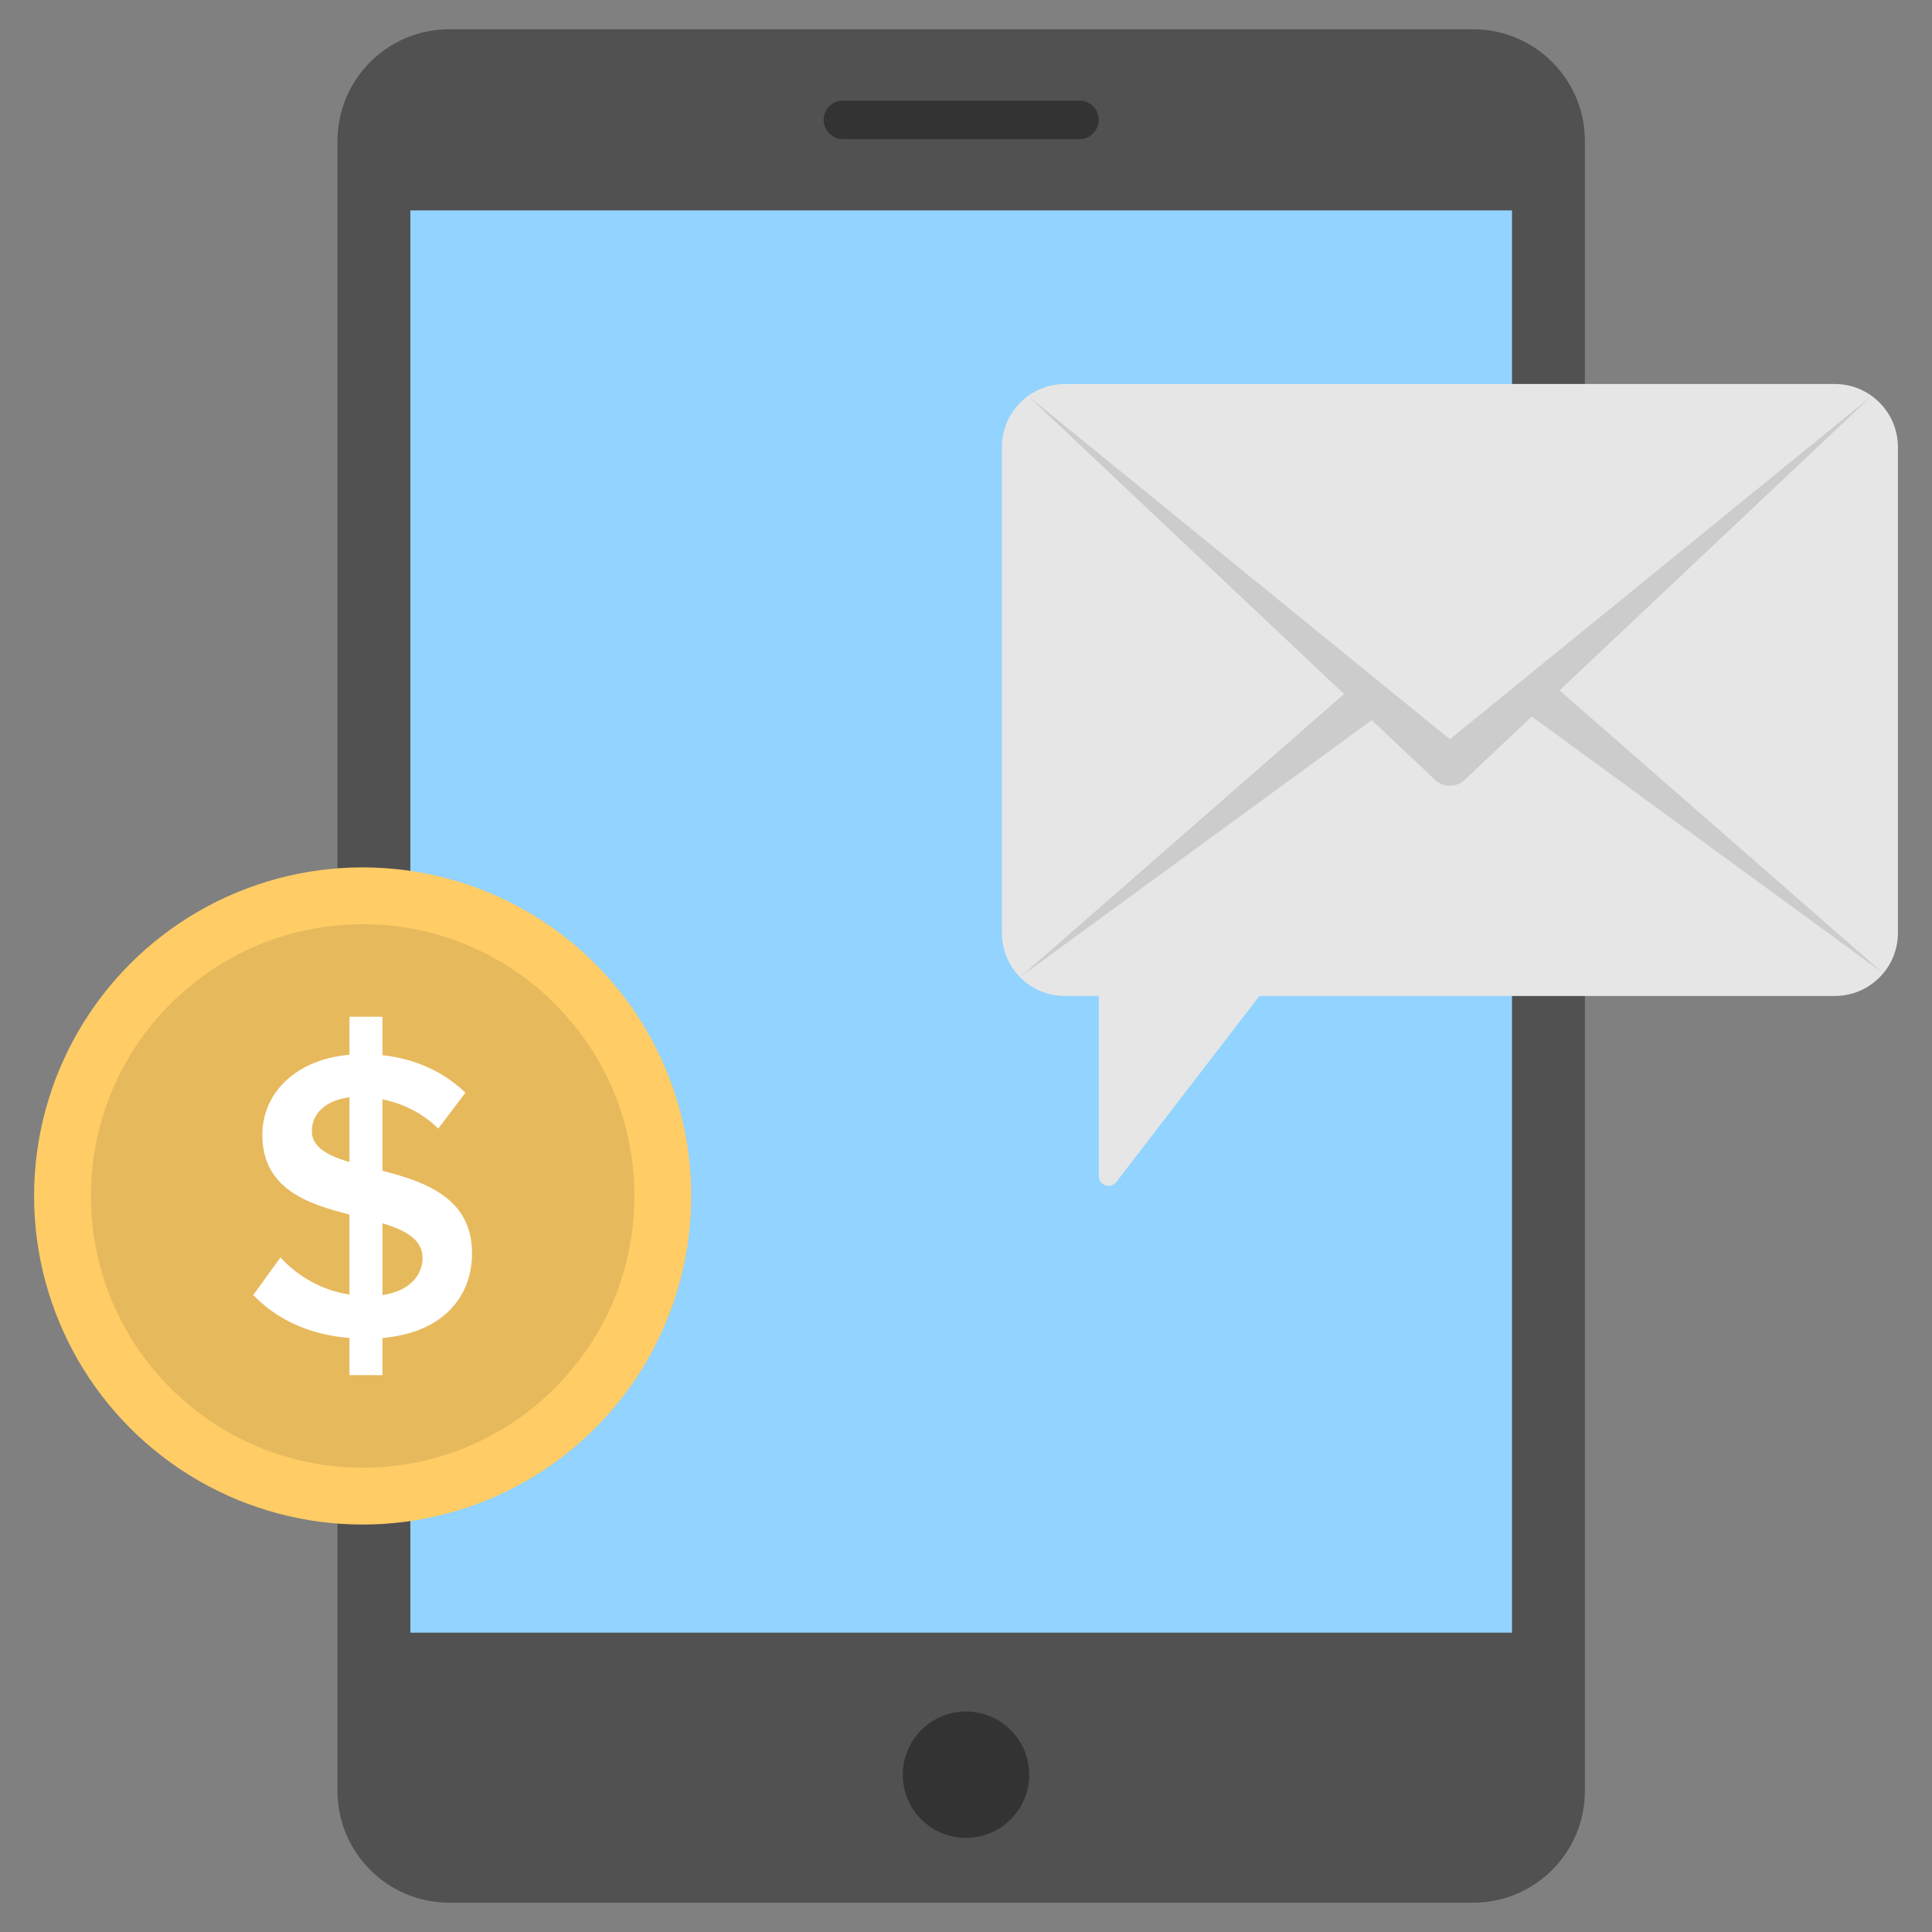
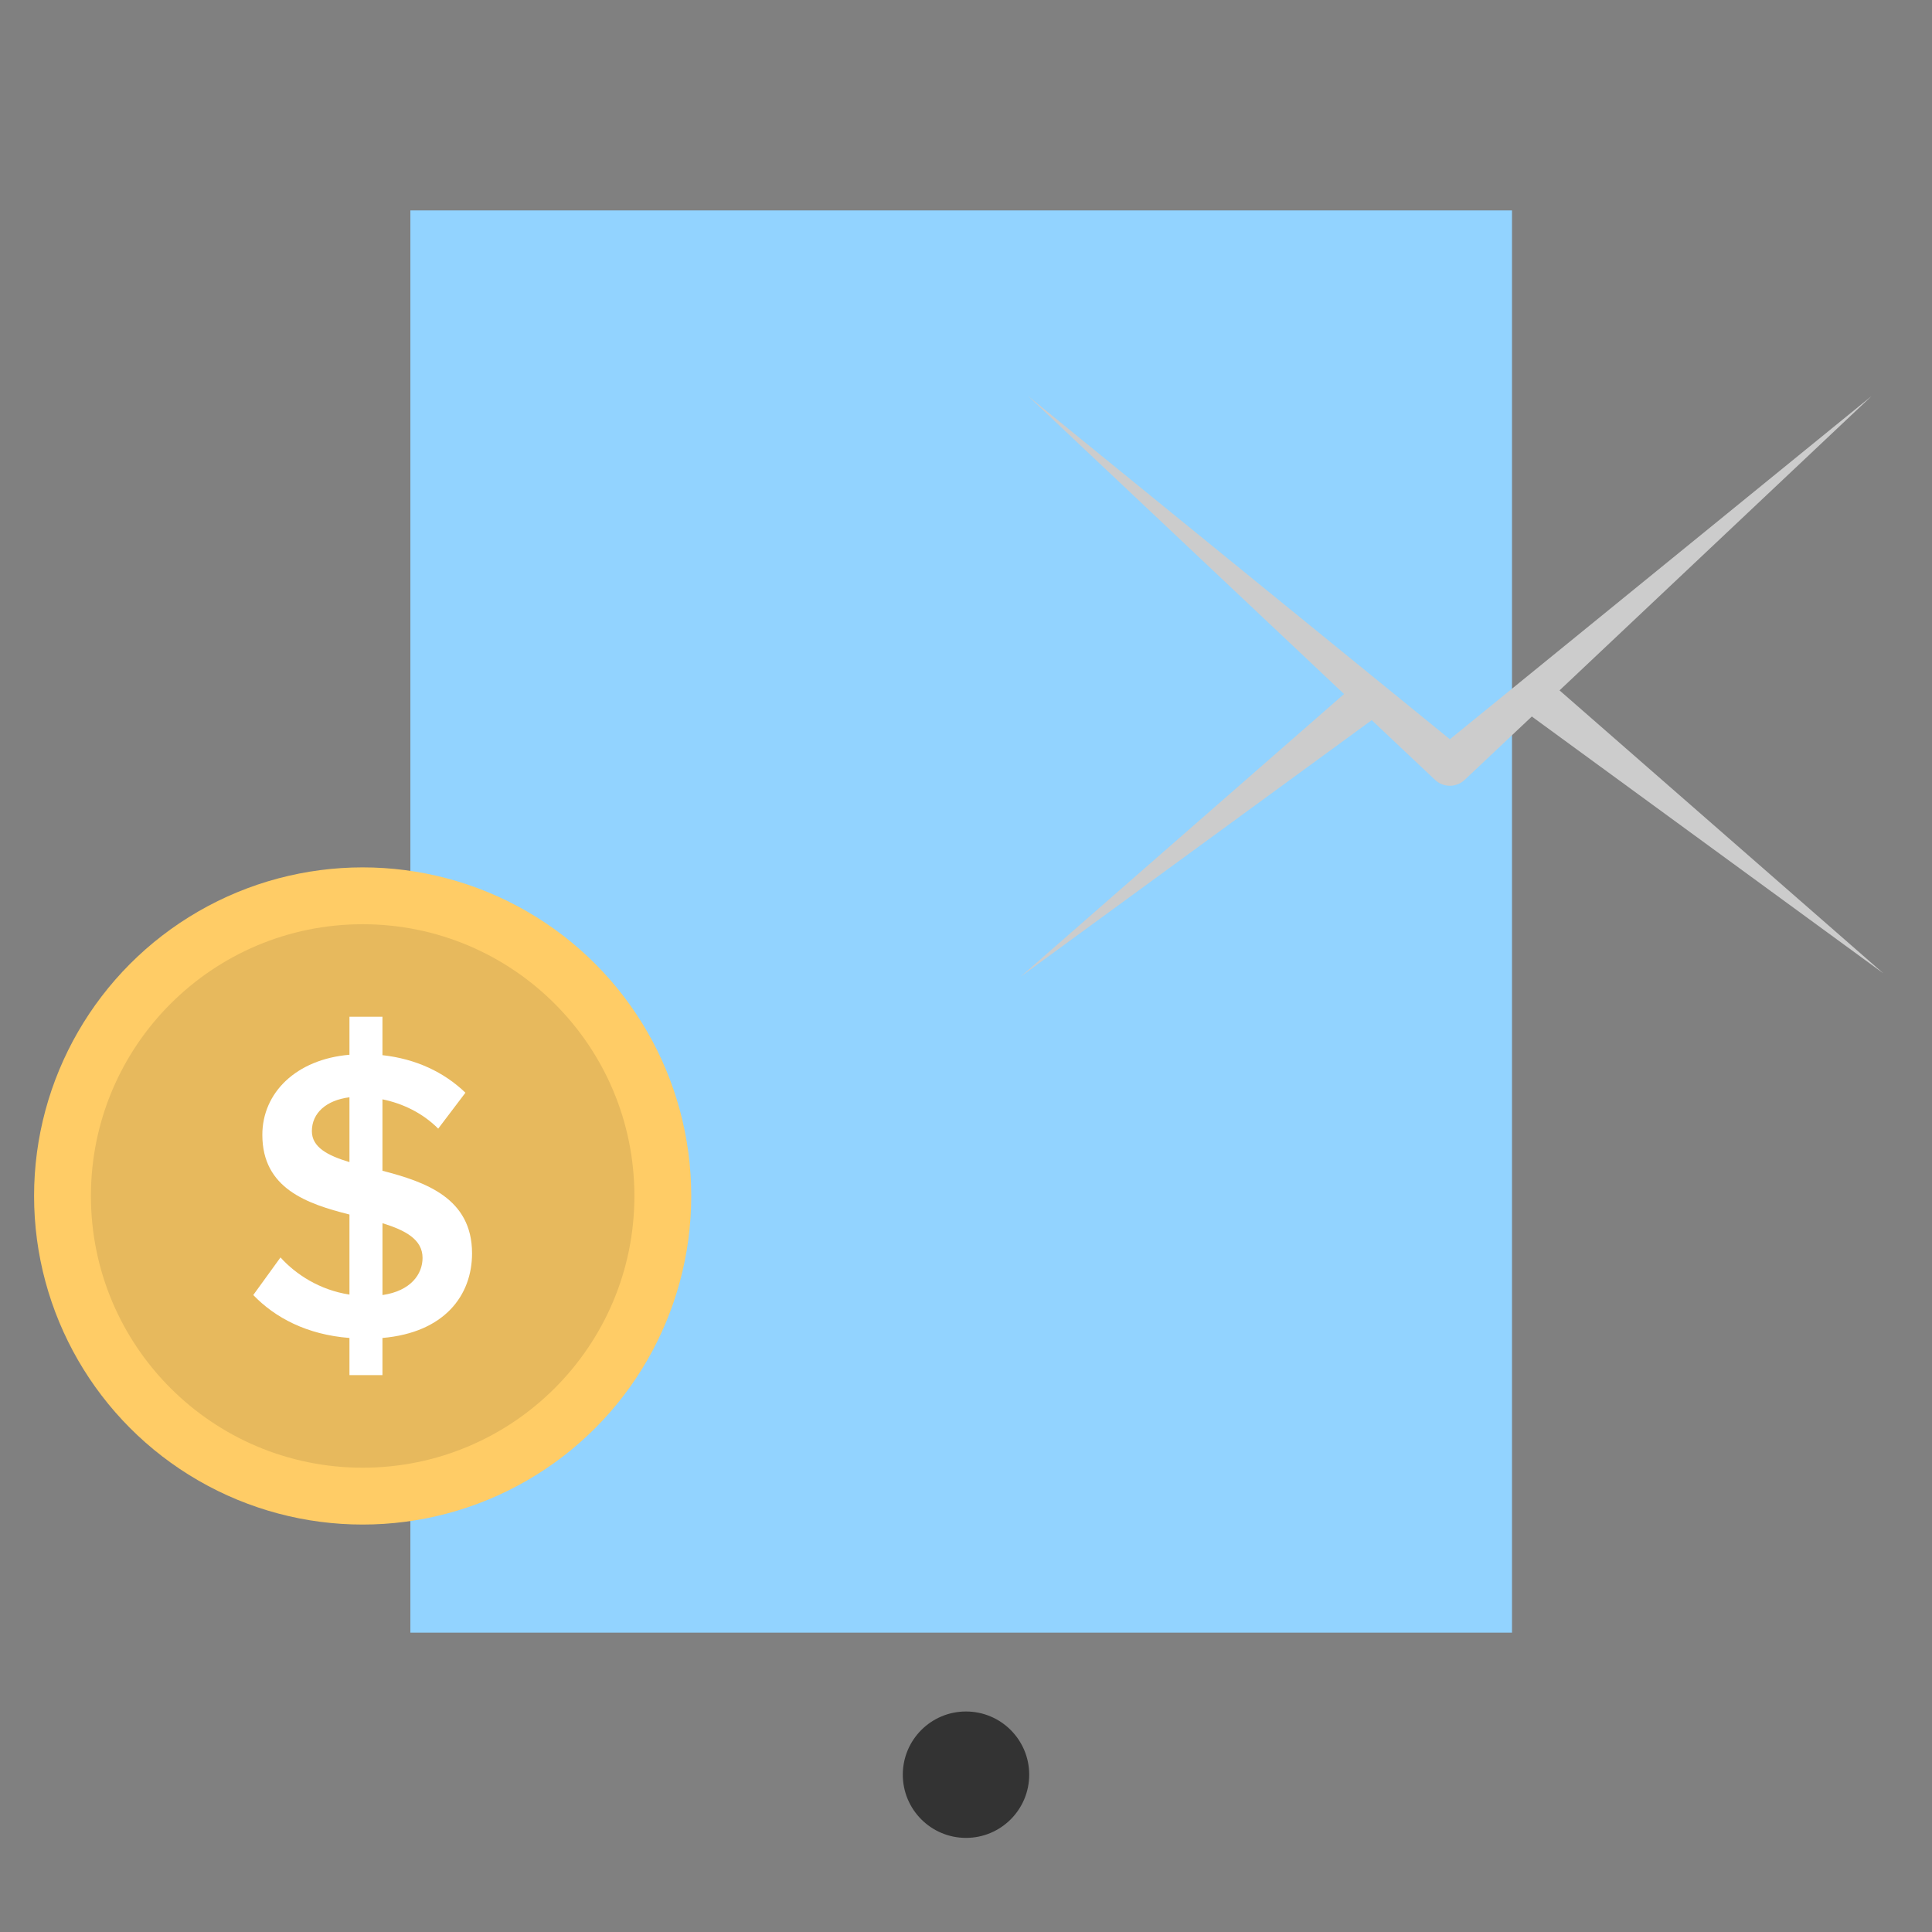
<svg xmlns="http://www.w3.org/2000/svg" id="Layer_1" enable-background="new 0 0 66 66" height="512" viewBox="0 0 66 66" width="512">
  <rect x="0" y="0" width="66" height="66" fill="#808080" stroke="none" />
  <g id="XMLID_681_">
    <g id="XMLID_757_">
-       <path id="XMLID_758_" d="m50.324 1h-34.977c-2.109 0-3.818 1.71-3.818 3.818v56.363c0 2.109 1.71 3.818 3.818 3.818h34.977c2.109 0 3.818-1.709 3.818-3.818v-56.363c.001-2.109-1.709-3.818-3.818-3.818z" fill="#515151" />
      <path d="m14.019 7.188h37.633v48.586h-37.633z" fill="#92d3ff" />
-       <path id="XMLID_759_" d="m36.878 3.437h-8.085c-.363 0-.657.294-.657.657s.294.657.657.657h8.085c.363 0 .657-.294.657-.657s-.294-.657-.657-.657z" fill="#333" />
      <g id="XMLID_760_">
-         <path id="XMLID_761_" d="m62.679 13.118h-26.298c-1.191 0-2.156.965-2.156 2.156v16.594c0 1.191.965 2.156 2.156 2.156h26.299c1.191 0 2.156-.966 2.156-2.156v-16.593c0-1.191-.966-2.157-2.157-2.157z" fill="#e6e6e6" />
        <g fill="#ccc">
          <path id="XMLID_762_" d="m49.53 25.254-14.41-11.726 13.904 13.114c.284.268.726.268 1.01 0l13.904-13.114z" />
          <path id="XMLID_763_" d="m34.861 33.369 11.382-9.947.926.954z" />
          <path d="m64.338 33.251-11.383-9.947-.926.954z" />
        </g>
      </g>
-       <path id="XMLID_764_" d="m37.537 33.553v6.623c0 .319.405.456.599.204l5.843-7.6z" fill="#e6e6e6" />
      <g id="XMLID_765_">
        <circle id="XMLID_766_" cx="12.389" cy="40.856" fill="#fc6" r="11.225" />
        <circle id="XMLID_767_" cx="12.389" cy="40.856" fill="#e7b95d" r="9.283" />
        <g id="XMLID_768_">
          <path id="XMLID_769_" d="m11.938 45.707c-1.453-.113-2.54-.691-3.286-1.467l.93-1.284c.522.578 1.34 1.114 2.356 1.269v-2.735c-1.453-.367-2.976-.889-2.976-2.722 0-1.439 1.157-2.581 2.976-2.736v-1.298h1.127v1.312c1.143.127 2.102.578 2.835 1.283l-.93 1.227c-.535-.536-1.213-.86-1.905-1.001v2.44c1.467.381 3.061.931 3.061 2.821 0 1.439-.945 2.708-3.061 2.891v1.269h-1.127zm0-6.008v-2.214c-.789.099-1.284.536-1.284 1.157.001.549.536.832 1.284 1.057zm1.128 2.088v2.454c.973-.141 1.369-.719 1.369-1.269 0-.635-.594-.946-1.369-1.185z" fill="#fff" />
        </g>
      </g>
    </g>
    <circle id="XMLID_756_" cx="33" cy="60.626" fill="#333" r="2.159" />
  </g>
</svg>